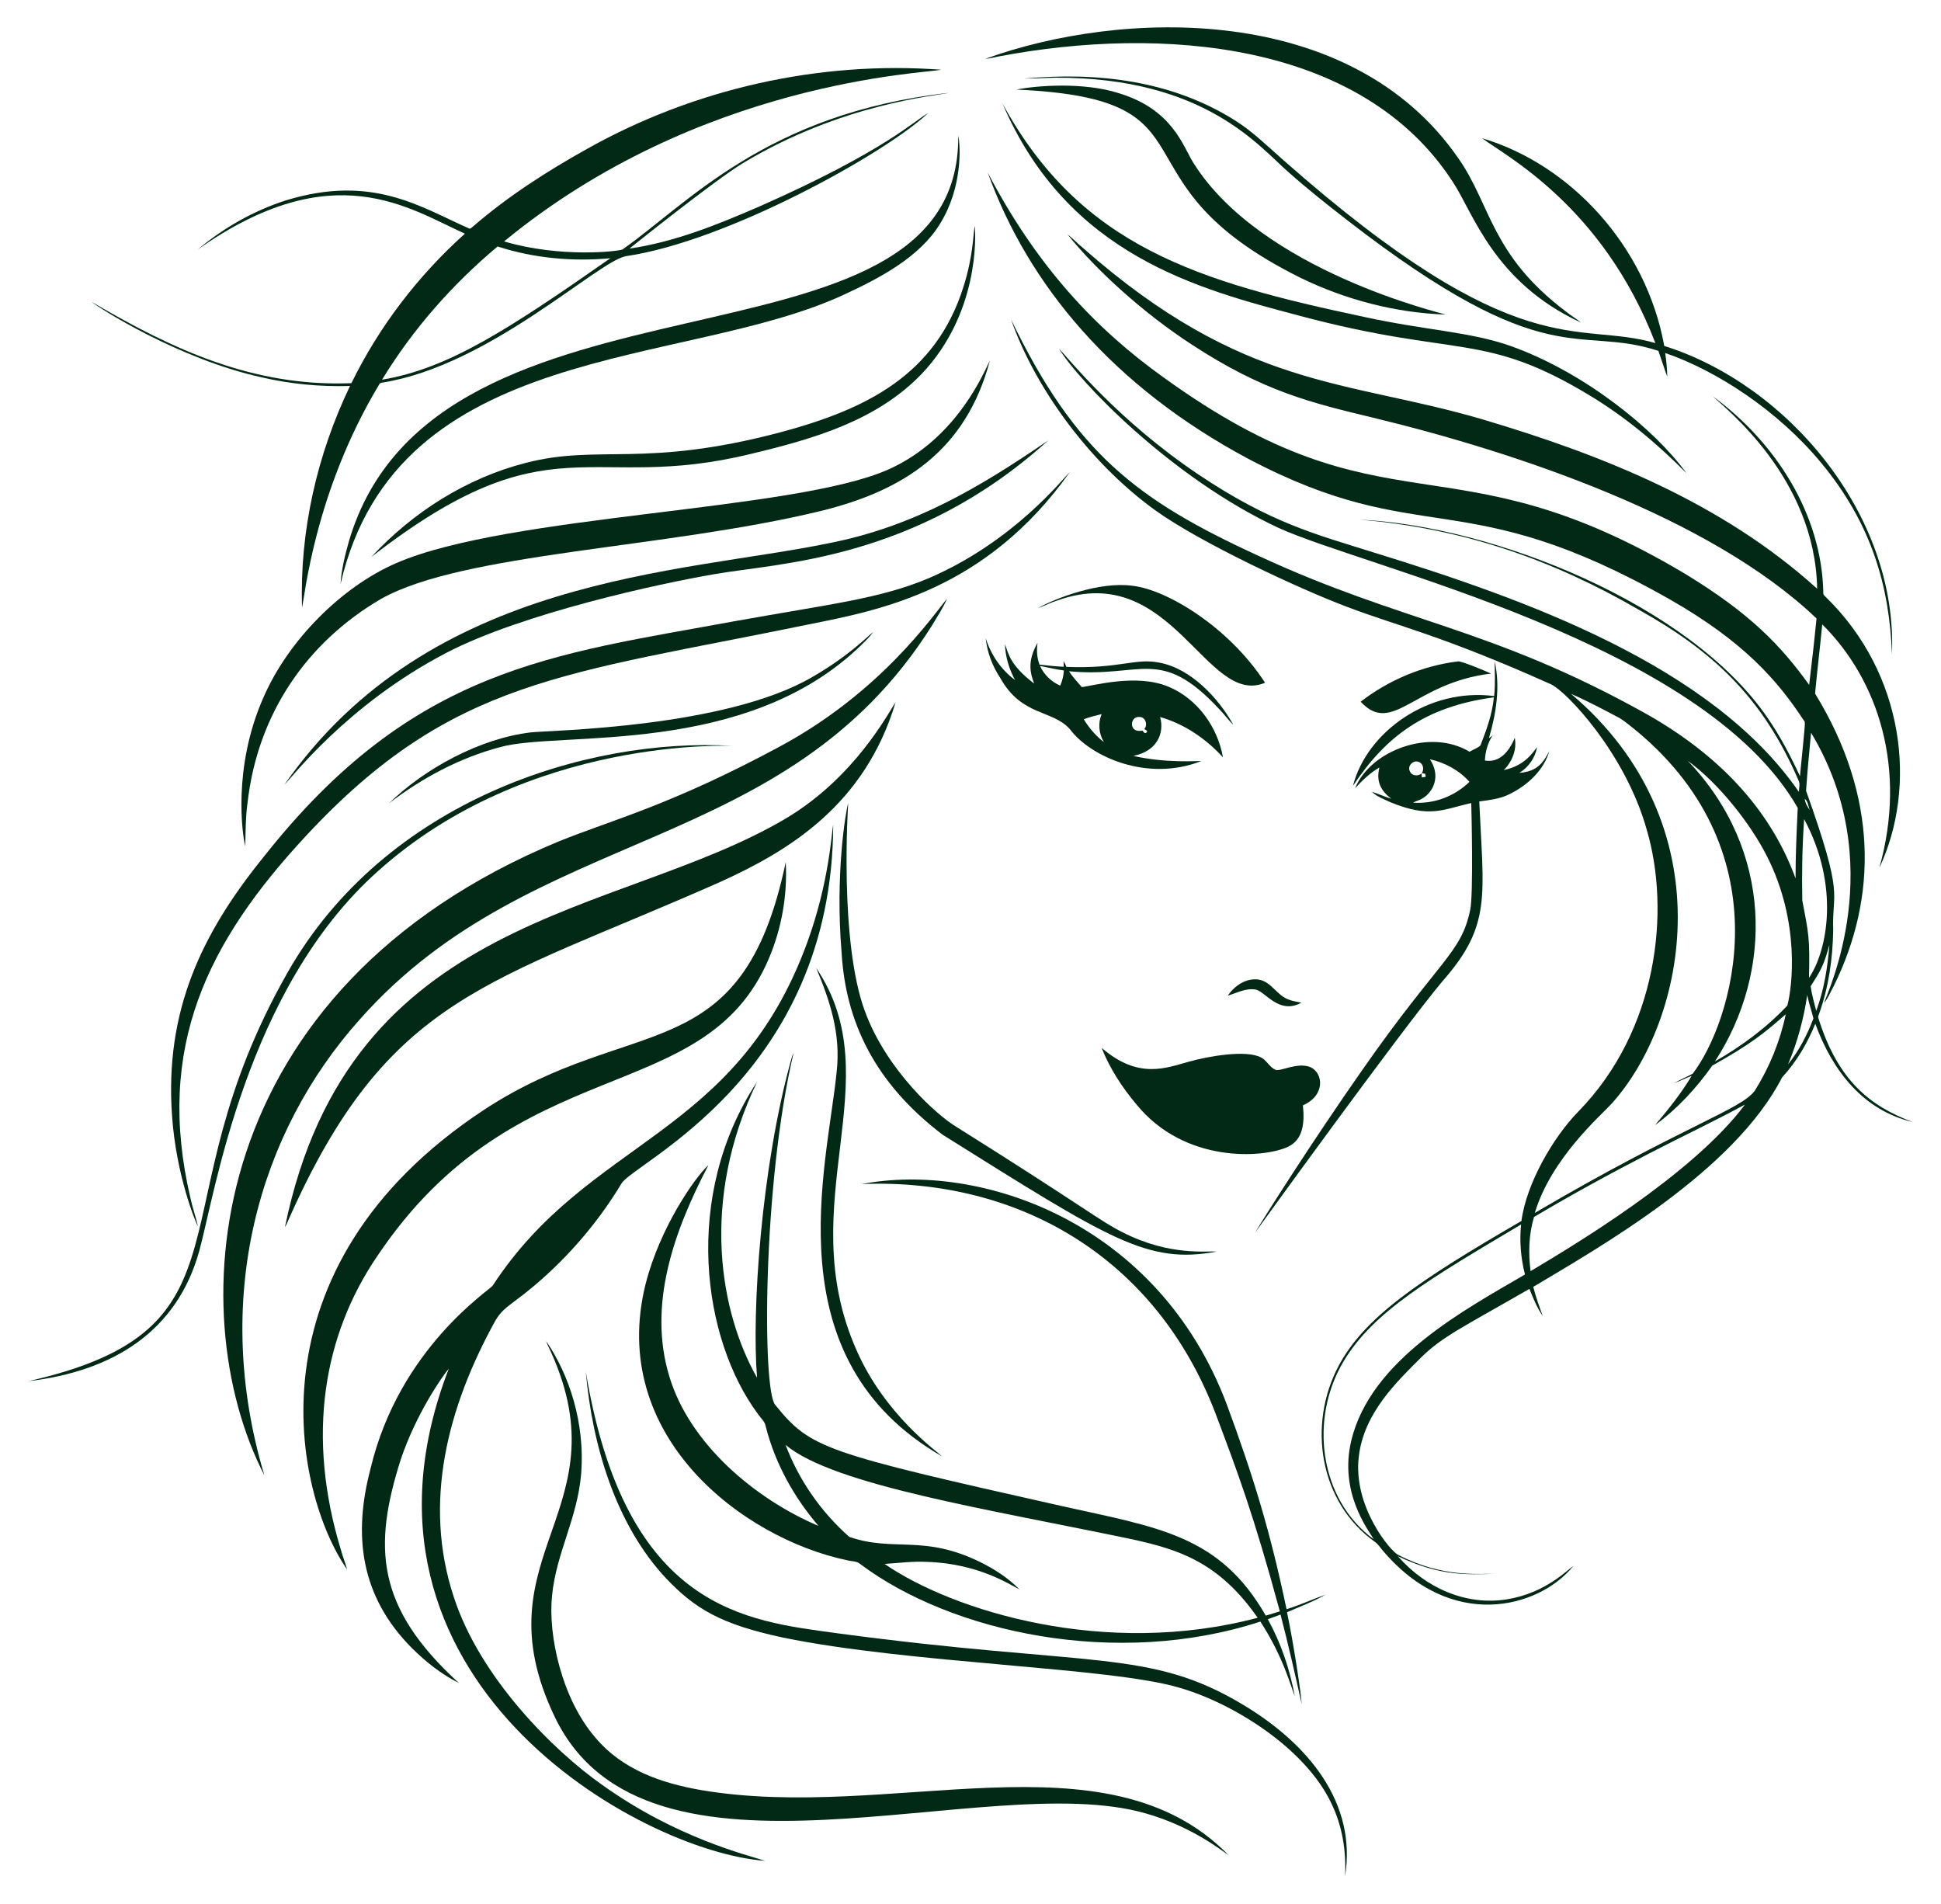
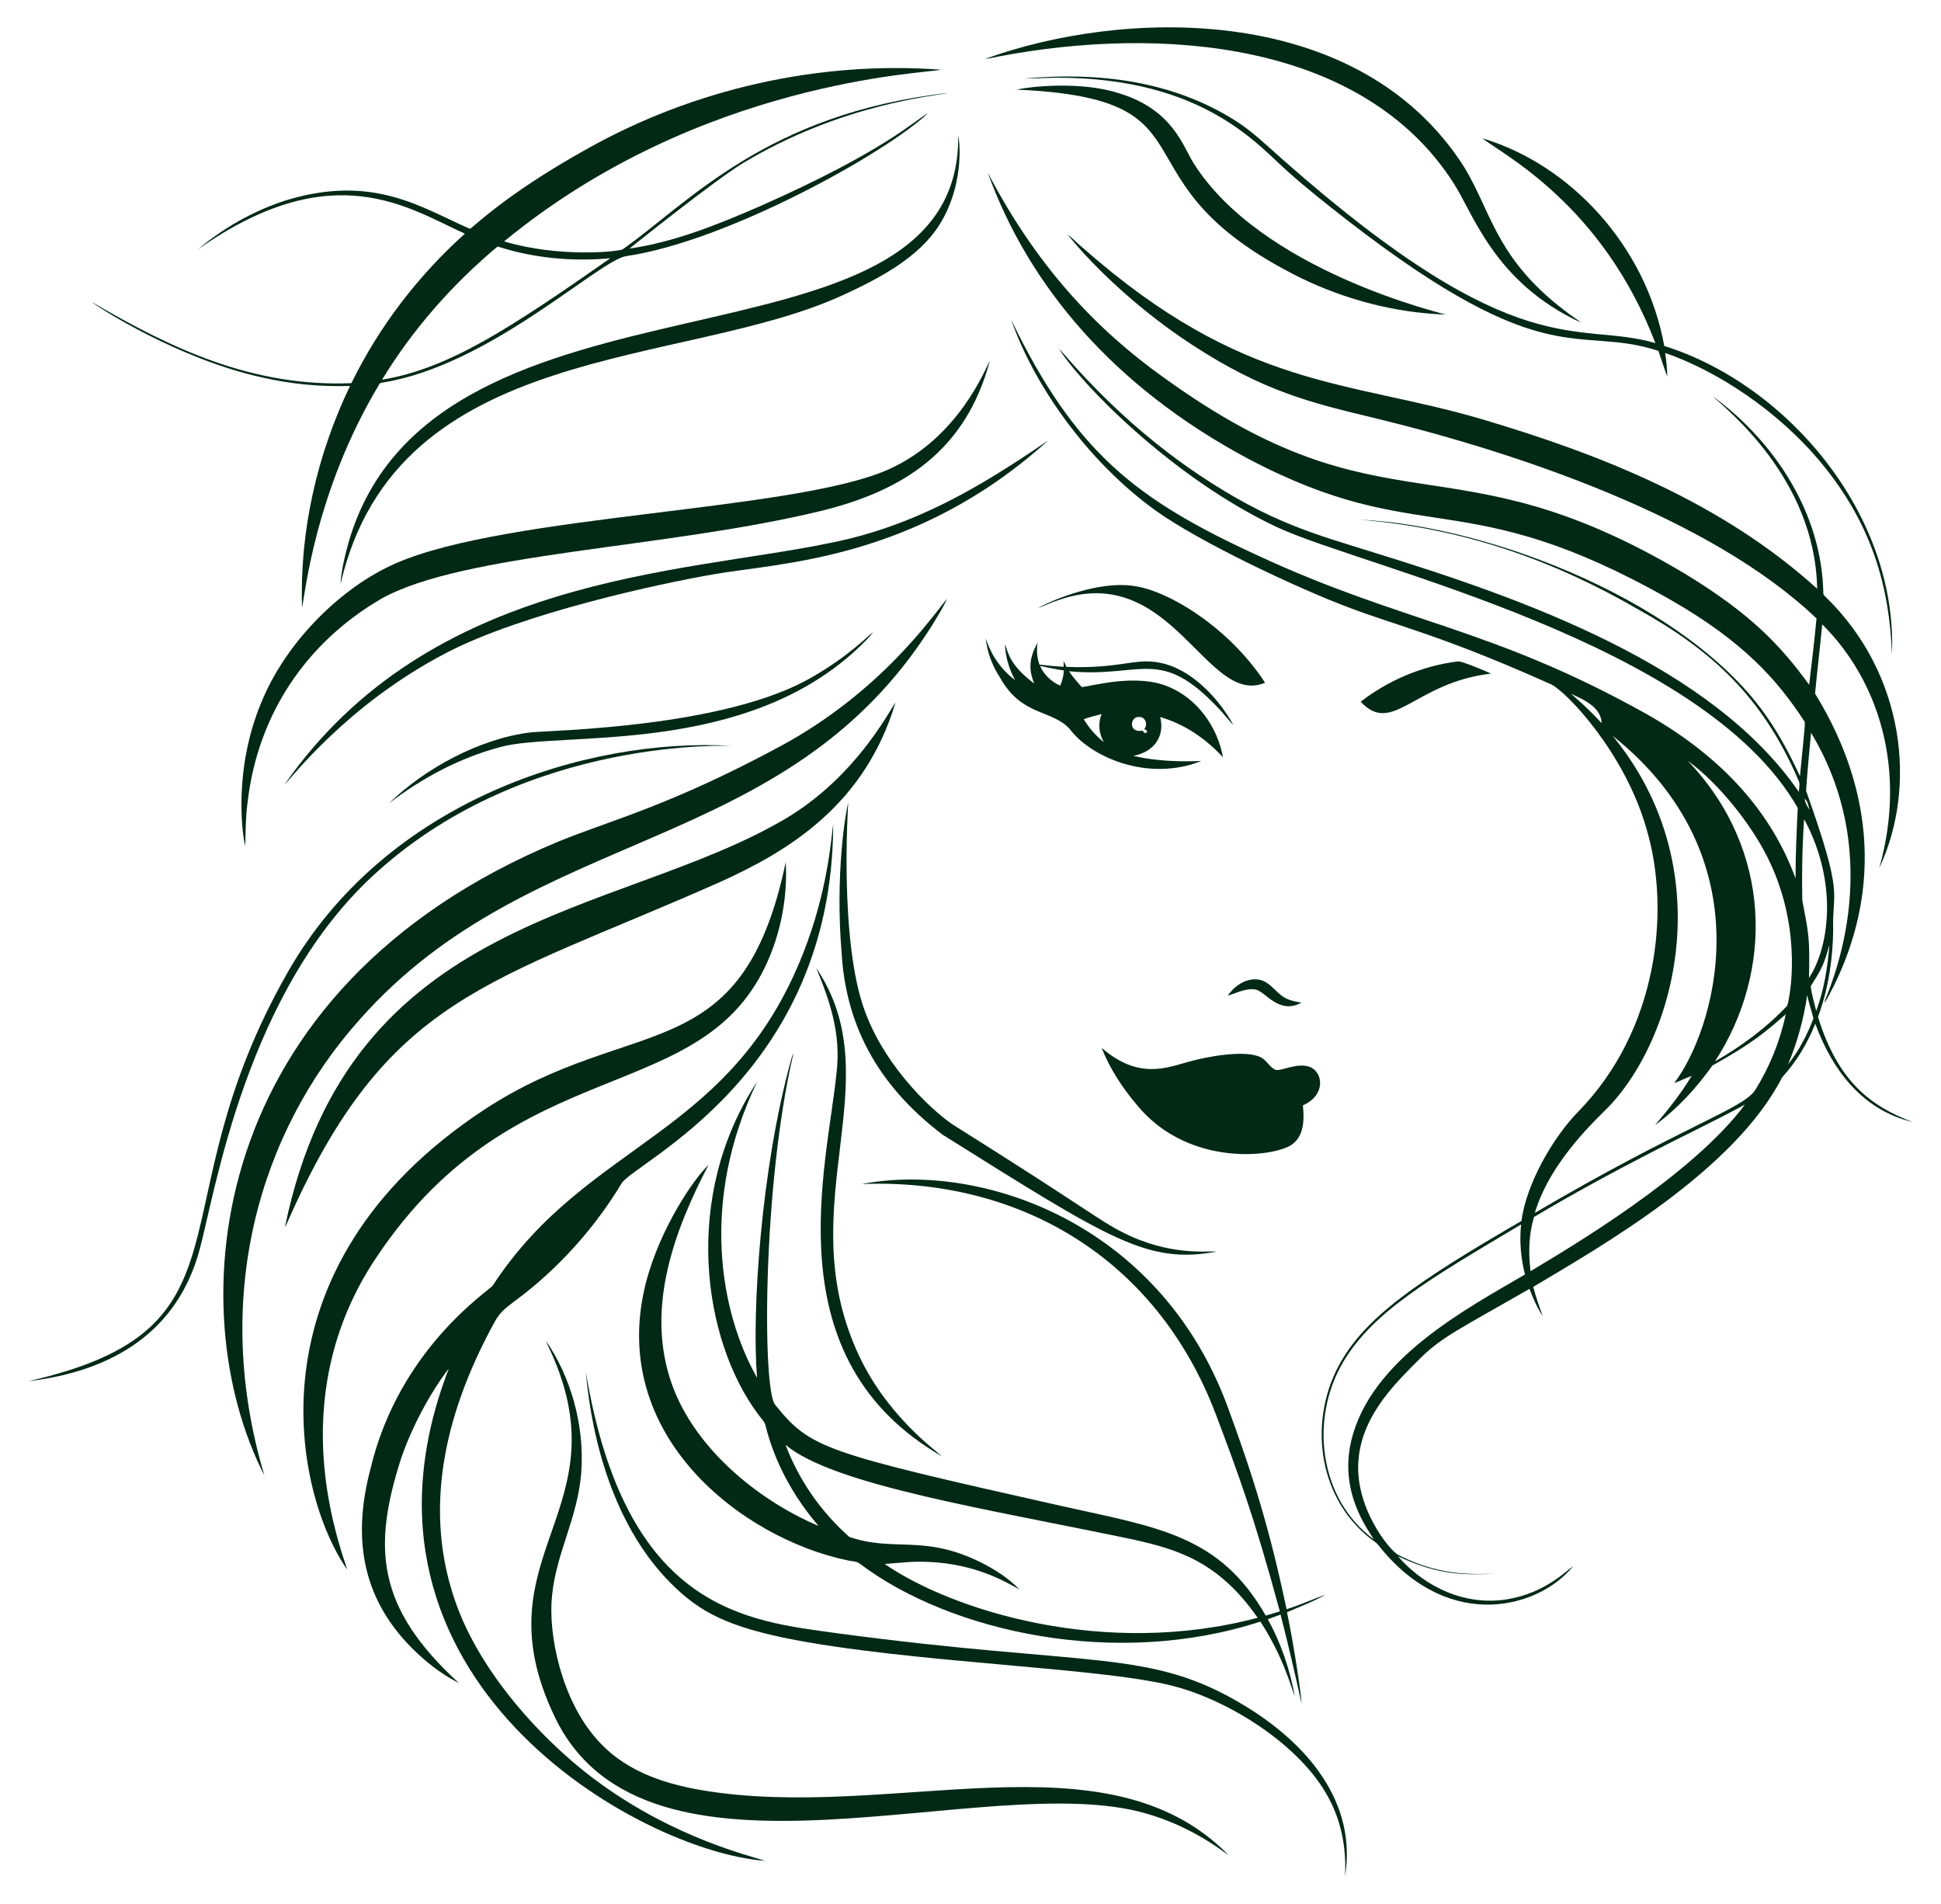
<svg xmlns="http://www.w3.org/2000/svg" version="1.1" id="Layer_1" x="0px" y="0px" viewBox="0 0 1680.094 1648.158" enable-background="new 0 0 1680.094 1648.158" xml:space="preserve">
  <g>
    <path fill="#022916" d="M852.87,50.926c117.163-42.576,315.934-49.66,409.663,86.369c28.073,40.183,28.04,83.242,92.58,132.095   c4.302,3.511,9.124,6.288,13.397,9.828c-75.622-34.952-93.293-95.089-110.877-121.602C1178.845,35.7,1005.5,22.048,864.395,48.871   C860.566,49.604,856.776,50.646,852.87,50.926z" />
    <path fill="#022916" d="M508.406,128.711c92.542-51.889,200.467-76.223,306.309-68.372   c-12.667,3.167-208.699,9.072-378.385,148.588c48.487,14.389,98.608,8.688,102.466,6.983   c56.328-39.486,123.98-117.763,282.371-135.548c-10.594,2.556-92.86,9.257-178.535,61.1   c-24.771,15.101-96.769,72.832-97.769,73.677c39.341-5.719,76.483-20.842,112.728-36.563   c109.08-48.158,134.864-75.035,145.636-80.582c-36.47,34.487-174.022,111.106-261.74,123.752   c-25.192,5.261-117.699,94.425-210.151,109.324c-1.119,0.241-2.517,0.27-3.019,1.505c-56.452,93.758-64.666,185.449-66.867,193.127   c-2.141-65.99,12.953-132.24,41.521-191.671c-25.723,0.801-51.542-1.659-76.618-7.484c-72.042-15.948-140.75-60.048-146.977-65.286   c71.102,41.88,140.784,73.75,224.791,70.349c23.958-48.947,57.705-93.014,98.252-129.385   c-48.213-21.59-113.894-69.038-231.157,13.657c22.318-18.778,48.253-33.448,76.04-42.427   c75.437-23.155,117.398,6.165,158.512,24.16c1.254,0.916,2.324-0.694,3.27-1.302C439.436,170.029,473.385,148.213,508.406,128.711    M330.7,328.609c57.433-9.537,109.842-43.751,197.593-105.099c-32.763,3-66.212-0.019-97.567-10.195   C391.53,246.098,357.33,284.947,330.7,328.609z" />
    <path fill="#022916" d="M886.713,67.968c63.692-5.833,127.632,1.835,182.219,36.207c15.354,9.625,28.279,22.453,41.839,34.345   c204.383,180.334,253.941,138.468,322.088,158.416c-45.761-119.539-131.411-162.901-149.899-177.281   c75.579,22.42,141.776,92.524,157.596,179.75c106.57,33.465,202.086,145.88,197.091,266.746   c-2.193-58.511-17.46-112.862-61.466-165.794c-37.568-45.375-90.763-79.773-134.844-94.857c0.993,6.78,1.726,13.618,1.823,20.466   c-2.768-7.349-5.083-14.882-7.697-22.289c-70.523-23.105-95.307,21.798-269.524-113.259   c-17.332-13.454-34.548-27.083-50.944-41.685c-24.684-21.405-72.024-81.875-201.171-81.479   C904.787,67.36,895.75,68.036,886.713,67.968z" />
    <path fill="#022916" d="M879.885,77.545c15.572-3.303,57.631-6.978,89.012,3.25c46.415,14.242,55.127,46.054,64.119,60.212   c58.598,93.384,215.155,130.038,218.445,131.246c-43.575-1.534-86.668-12.77-125.836-31.847   C955.818,156.088,1061.183,85.566,879.885,77.545z" />
-     <path fill="#022916" d="M867.703,89.524c67.567,124.005,169.393,154.339,313.668,184.9c53.34,11.571,91.001,12.619,126.299,25.048   c64.137,22.915,124.71,72.202,152.195,110.153c-25.327-25.559-53.114-48.88-83.996-67.456   c-91.937-55.591-113.984-32.262-251.363-68.98C1037.552,250.155,924,221.025,867.703,89.524z" />
    <path fill="#022916" d="M829.452,117.398c1.918,8.583,3.954,44.578-15.846,76.377c-17.58,28.859-52.593,47.178-83.341,61.341   c-138.549,64.265-386.506,38.602-435.492,250.282c0.723-12.326,3.771-24.421,7.041-36.293   C376.328,212.646,831.428,337.815,829.452,117.398z" />
-     <path fill="#022916" d="M854.943,149.332c42.207,80.686,93.008,135.064,152.436,177.464   c193.714,139.908,246.553,47.759,451.309,169.874c56.754,34.571,82.805,62.17,107.279,96.024   c2.295-19.126,4.543-38.261,6.375-57.425c-91.936-87.884-260.854-144.066-383.718-173.751   c-52.704-12.727-94.571-22.43-156.728-63.106c-43.168-27.995-83.714-65.424-107.81-95.455c4.755,3.482,8.709,7.938,13.3,11.641   c139.681,123.035,228.055,113.716,345.612,148.279c102.461,30.379,207.096,71.635,289.903,146.639   c-1.773-96.649-80.946-157.083-90.227-166.469c54.08,39.698,94.24,101.862,95.551,169.893c-0.26,1.678,1.128,2.72,2.17,3.8   c68.41,66.569,79.23,164.334,46.295,234.455c24.147-85.833-0.781-162.537-49.401-210.835c-1.862,19.994-4.369,39.92-6.192,59.913   c54.583,88.855,54.04,176.442,16.116,253.205c-2.739,4.851-4.745,10.223-8.295,14.544c2.917-9.489,56.569-121.079-11.284-233.857   c-1.62,16.714-3.192,33.448-4.34,50.201c33.695,94.441,22.217,85.501,23.485,120.82c-0.415,24.536-3.916,49.217-12.258,72.365   c-0.28,1.109-1.119,2.257-0.617,3.434c17.082,54.69,45,76.329,81.643,90.082c-42.635-10.125-69.182-43.865-84.257-85.038   c-6.877,16.927-16.281,32.927-28.713,46.382c-41.496,80.937-156.369,146.026-215.417,181.322   c2.151,8.603,5.198,16.936,8.198,25.269c-4.929-7.243-8.285-15.432-11.506-23.543c-57.861,33.33-75.197,41.183-93.612,59.209   c-21.221,21.186-49.691,48.257-54.059,85.81c-5.406,43.411,27.97,82.839,34.268,85.298c38.554,19.967,69.674,15.873,82.482,16.367   c-21.852,0.358-45.235,2.681-82.964-15.316c23.911,27.374,59.023,43.203,94.837,37.258c33.356-5.525,51.783-25.591,56.856-28.529   c-29.907,36.531-105.865,56.591-165.177-14.13c-2.102-2.421-3.79-5.266-6.481-7.06c-48.047-34.199-58.395-101.282-31.297-152.301   c22.342-41.761,67.435-72.707,158.242-125.373c4.276-32.682,27.587-72.508,49.015-94.471   c69.275-70.702,80.028-174.372,59.46-244.062c-18.695-66.714-69.782-119.808-82.772-125.865   c-95.036-42.625-132.235-50.194-176.114-66.887c-41.239-15.474-127.606-55.642-166.807-83.958   c-59.225-42.835-105.101-109.012-124.534-164.897c55.696,115.381,108.594,156.069,214.182,204.508   c126.209,58.498,201.133,61.631,335.716,136.831c69.835,39.461,109.632,89.008,129.115,142.328   c-0.058-20.351,0.945-40.682,1.881-60.994c-81.911-143.603-374.155-207.674-449.959-242.625   c-91.904-42.894-172.394-126.486-189.52-154.915c8.697,8.929,50.127,61.463,120.753,108.977   c62.942,42.176,101.686,51.764,152.947,67.861c128.521,39.693,291.185,97.056,366.743,206.804c0.087-3.289,1.292-6.819-0.309-9.915   c-30.943-72.08-74.616-112.326-139.174-148.26c-71.806-41.485-149.523-69.99-241.188-77.428   c115.803,5.165,286.792,73.504,353.521,171.446c11.014,15.885,19.965,33.072,28.105,50.568c4.797-49.118,4.907-46.49,3.337-48.214   c-22.819-34.823-52.19-68.399-116.056-104.82c-179.308-101.737-214.227-42.328-364.593-121.515   C963.205,334.457,890.111,246.71,854.943,149.332 M1359.868,600.496c134.245,113.544,100.441,282.671,34.962,354.851   c-9.334,10.261-52.201,47.222-66.318,94.374c127.931-75.172,179.143-89.496,190.6-106.054c12.606-20.177,21.73-42.601,26.62-65.884   c-18.817,16.535-30.239,25.823-63.54,44.405c-13.821,19.55-30.294,37.441-49.671,51.6c11.497-13.493,22.617-27.42,31.751-42.659   c-5.112,1.881-9.953,4.427-15.104,6.202c5.189-2.961,10.725-5.256,15.991-8.073c33.54-43.613,80.026-189.021-47.703-295.951   c-4.986-4.032-9.876-8.237-15.277-11.699C1388.252,614.23,1374.306,606.804,1359.868,600.496 M1460.916,658.461   c73.698,77.003,74.051,182.487,23.504,260.168c22.935-13.117,44.501-29.05,62.643-48.33c4.323-15.833,11.281-72.347-17.544-129.105   C1515.379,713.11,1488.061,678.241,1460.916,658.461 M1562.167,691.311c0.299,3.704,2.353,6.896,4.398,9.886   C1565.176,697.937,1565.061,693.578,1562.167,691.311 M1560.026,779.166c5.521,29.087,6.609,32.146,5.797,67.176   c15.997-23.643,26.865-79.595-4.196-137.429C1559.997,732.282,1559.553,755.748,1560.026,779.166 M1576.74,837.324   c-2.565,5.768-6.221,10.918-9.481,16.28c1.032,7.205,3.009,14.245,4.832,21.296c6.79-18.287,9.886-37.759,11.4-57.145   C1581.534,824.371,1579.846,831.122,1576.74,837.324 M1547.681,921.147c9.539-11.825,16.628-25.597,22-39.765   c-1.659-6.79-4.118-13.387-5.334-20.293C1561.241,881.69,1555.869,901.973,1547.681,921.147 M1427.892,998.074   c-33.844,17.486-67.34,35.705-100.074,55.178c-4.572,15.065-4.996,31.288-2.98,46.874   c33.418-20.063,139.696-82.637,185.566-144.161C1483.263,970.711,1455.303,983.857,1427.892,998.074 M1163.104,1177.988   c-30.036,49.988-21.265,119.618,26.002,154.211c-5.105-8.548-30.068-40.757-19.492-85.212   c16.648-70.547,99.504-114.135,150.372-143.958c-3.568-14.101-4.89-28.848-3.337-43.324   C1238.33,1106.326,1189.068,1134.767,1163.104,1177.988z" />
-     <path fill="#022916" d="M843.697,195.549c1.074,9.195,3.441,76.091-45.919,128.044c-38.73,40.394-93.27,56.199-147.681,69.201   c-141.513,34.663-172.621-31.843-328.675,89.234c35.869-38.772,82.376-68.285,133.725-81.431   c63.595-16.428,102.039,4.847,220.48-26.494c73.964-19.843,134.311-49.323,158.377-126.067   C842.437,221.465,842.218,203.533,843.697,195.549z" />
+     <path fill="#022916" d="M854.943,149.332c42.207,80.686,93.008,135.064,152.436,177.464   c193.714,139.908,246.553,47.759,451.309,169.874c56.754,34.571,82.805,62.17,107.279,96.024   c2.295-19.126,4.543-38.261,6.375-57.425c-91.936-87.884-260.854-144.066-383.718-173.751   c-52.704-12.727-94.571-22.43-156.728-63.106c-43.168-27.995-83.714-65.424-107.81-95.455c4.755,3.482,8.709,7.938,13.3,11.641   c139.681,123.035,228.055,113.716,345.612,148.279c102.461,30.379,207.096,71.635,289.903,146.639   c-1.773-96.649-80.946-157.083-90.227-166.469c54.08,39.698,94.24,101.862,95.551,169.893c-0.26,1.678,1.128,2.72,2.17,3.8   c68.41,66.569,79.23,164.334,46.295,234.455c24.147-85.833-0.781-162.537-49.401-210.835c-1.862,19.994-4.369,39.92-6.192,59.913   c54.583,88.855,54.04,176.442,16.116,253.205c-2.739,4.851-4.745,10.223-8.295,14.544c2.917-9.489,56.569-121.079-11.284-233.857   c-1.62,16.714-3.192,33.448-4.34,50.201c33.695,94.441,22.217,85.501,23.485,120.82c-0.415,24.536-3.916,49.217-12.258,72.365   c-0.28,1.109-1.119,2.257-0.617,3.434c17.082,54.69,45,76.329,81.643,90.082c-42.635-10.125-69.182-43.865-84.257-85.038   c-6.877,16.927-16.281,32.927-28.713,46.382c-41.496,80.937-156.369,146.026-215.417,181.322   c2.151,8.603,5.198,16.936,8.198,25.269c-4.929-7.243-8.285-15.432-11.506-23.543c-57.861,33.33-75.197,41.183-93.612,59.209   c-21.221,21.186-49.691,48.257-54.059,85.81c-5.406,43.411,27.97,82.839,34.268,85.298c38.554,19.967,69.674,15.873,82.482,16.367   c-21.852,0.358-45.235,2.681-82.964-15.316c23.911,27.374,59.023,43.203,94.837,37.258c33.356-5.525,51.783-25.591,56.856-28.529   c-29.907,36.531-105.865,56.591-165.177-14.13c-2.102-2.421-3.79-5.266-6.481-7.06c-48.047-34.199-58.395-101.282-31.297-152.301   c22.342-41.761,67.435-72.707,158.242-125.373c4.276-32.682,27.587-72.508,49.015-94.471   c69.275-70.702,80.028-174.372,59.46-244.062c-18.695-66.714-69.782-119.808-82.772-125.865   c-95.036-42.625-132.235-50.194-176.114-66.887c-41.239-15.474-127.606-55.642-166.807-83.958   c-59.225-42.835-105.101-109.012-124.534-164.897c55.696,115.381,108.594,156.069,214.182,204.508   c126.209,58.498,201.133,61.631,335.716,136.831c69.835,39.461,109.632,89.008,129.115,142.328   c-0.058-20.351,0.945-40.682,1.881-60.994c-81.911-143.603-374.155-207.674-449.959-242.625   c-91.904-42.894-172.394-126.486-189.52-154.915c8.697,8.929,50.127,61.463,120.753,108.977   c62.942,42.176,101.686,51.764,152.947,67.861c128.521,39.693,291.185,97.056,366.743,206.804c0.087-3.289,1.292-6.819-0.309-9.915   c-30.943-72.08-74.616-112.326-139.174-148.26c-71.806-41.485-149.523-69.99-241.188-77.428   c115.803,5.165,286.792,73.504,353.521,171.446c11.014,15.885,19.965,33.072,28.105,50.568c4.797-49.118,4.907-46.49,3.337-48.214   c-22.819-34.823-52.19-68.399-116.056-104.82c-179.308-101.737-214.227-42.328-364.593-121.515   C963.205,334.457,890.111,246.71,854.943,149.332 M1359.868,600.496c134.245,113.544,100.441,282.671,34.962,354.851   c-9.334,10.261-52.201,47.222-66.318,94.374c127.931-75.172,179.143-89.496,190.6-106.054c12.606-20.177,21.73-42.601,26.62-65.884   c-18.817,16.535-30.239,25.823-63.54,44.405c-13.821,19.55-30.294,37.441-49.671,51.6c11.497-13.493,22.617-27.42,31.751-42.659   c-5.112,1.881-9.953,4.427-15.104,6.202c33.54-43.613,80.026-189.021-47.703-295.951   c-4.986-4.032-9.876-8.237-15.277-11.699C1388.252,614.23,1374.306,606.804,1359.868,600.496 M1460.916,658.461   c73.698,77.003,74.051,182.487,23.504,260.168c22.935-13.117,44.501-29.05,62.643-48.33c4.323-15.833,11.281-72.347-17.544-129.105   C1515.379,713.11,1488.061,678.241,1460.916,658.461 M1562.167,691.311c0.299,3.704,2.353,6.896,4.398,9.886   C1565.176,697.937,1565.061,693.578,1562.167,691.311 M1560.026,779.166c5.521,29.087,6.609,32.146,5.797,67.176   c15.997-23.643,26.865-79.595-4.196-137.429C1559.997,732.282,1559.553,755.748,1560.026,779.166 M1576.74,837.324   c-2.565,5.768-6.221,10.918-9.481,16.28c1.032,7.205,3.009,14.245,4.832,21.296c6.79-18.287,9.886-37.759,11.4-57.145   C1581.534,824.371,1579.846,831.122,1576.74,837.324 M1547.681,921.147c9.539-11.825,16.628-25.597,22-39.765   c-1.659-6.79-4.118-13.387-5.334-20.293C1561.241,881.69,1555.869,901.973,1547.681,921.147 M1427.892,998.074   c-33.844,17.486-67.34,35.705-100.074,55.178c-4.572,15.065-4.996,31.288-2.98,46.874   c33.418-20.063,139.696-82.637,185.566-144.161C1483.263,970.711,1455.303,983.857,1427.892,998.074 M1163.104,1177.988   c-30.036,49.988-21.265,119.618,26.002,154.211c-5.105-8.548-30.068-40.757-19.492-85.212   c16.648-70.547,99.504-114.135,150.372-143.958c-3.568-14.101-4.89-28.848-3.337-43.324   C1238.33,1106.326,1189.068,1134.767,1163.104,1177.988z" />
    <path fill="#022916" d="M856.785,312.261c-20.836,77.837-74.692,112.518-146.668,130.05   c-133.919,32.486-308.928,35.89-380.217,75.962c-63.625,37.123-107.005,98.846-115.718,177.204   c-1.669,12.172-1.543,24.45-1.9,36.698c-2.433-8.848-11.199-67.847,15.769-128.584c21.478-49.564,67.807-95.88,115.14-116.336   c97.636-42.222,344.14-44.686,425.548-80.843C830.045,379.224,853.145,318.267,856.785,312.261z" />
    <path fill="#022916" d="M907.305,381.164C792.128,485.441,673.537,487.077,617.999,496.988   c-45.854,7.798-165.765,33.673-231.745,68.063c-86.281,44.946-134.38,108.998-140.014,114.011   c126.158-181.041,342.344-182.404,471.254-208.935C791.879,455.523,848.941,421.097,907.305,381.164z" />
-     <path fill="#022916" d="M926.064,408.545C853.251,511.15,761.412,528.067,700.279,540.341   c-211.239,43.488-308.702,46.751-435.376,183.02c-85.199,91.611-130.779,182.911-100.007,313.726   c1.707,8.169,4.601,16.03,6.414,24.17c-2.235-3.559-18.828-44.681-22.347-95.04c-6.677-91.311,25.717-158.526,79.242-224.589   c129.64-164.326,250.343-175.056,408.12-204.074c82.659-14.847,124.795-19.28,166.865-36.853   C877.399,469.038,920.147,413.908,926.064,408.545z" />
    <path fill="#022916" d="M980.461,506.999c29.681,3.376,83.184,35.61,114.551,83.881c-50.943,21.532-80.479-106.35-179.297-71.352   c-6.028,1.832-11.622,4.793-17.544,6.867C913.386,517.838,951.828,502.943,980.461,506.999z" />
    <path fill="#022916" d="M819.826,518.081c-3.646,8.227-8.651,15.817-13.281,23.524C679.709,742.622,461.872,712.01,311.227,882.5   c-87.391,97.692-128.322,241.112-82.367,394.434c-73.256-142.447-53.6-420.933,254.922-548.799   c47.453-19.14,96.668-31.181,191.025-81.952C762.543,599.034,807.328,532.987,819.826,518.081z" />
    <path fill="#022916" d="M755.901,546.919c-2.903,4.118-6.616,7.562-10.146,11.111c-100.258,97.819-261.041,74.162-312.636,88.51   c-35.059,9.249-67.581,26.649-96.274,48.61c30.55-29.844,78.381-56.062,122.701-61.312c17.583-1.852,168.638-3.939,243.685-47.993   C734.603,567.821,750.946,550.659,755.901,546.919z" />
    <path fill="#022916" d="M853.188,552.33c4.562,14.274,13.319,27.333,25.462,36.235c-5.256-9.577-8.43-20.254-8.806-31.191   c3.098,8.431,4.352,18.276,25.298,34.22c-3.155-8.536-6.4-18.717,2.932-35.261c-0.945,6.327-0.54,12.837,1.707,18.865   c6.964,0.81,13.946,1.543,20.958,1.861c-0.106-1.669-0.145-3.327-0.125-4.986c0.916,1.64,1.736,3.337,2.45,5.092   c46.095,1.823,59.479-7.913,80.476-3.675c27.331,5.061,51.227,30.761,64.022,53.837c-4.495-4.186-7.957-9.355-12.297-13.696   c-51.276-55.008-67.036-26.653-129.944-32.677c3.135,4.977,7.263,9.191,11.034,13.686c9.797-1.015,47.469-12.063,75.316-0.212   c24.826,10.387,42.283,34.808,46.893,60.994c-14.699-16.068-33.313-28.838-54.377-34.847c3.997,14.489-3.232,29.725-23.157,33.612   c27.606,6.454,56.046,4.303,58.862,4.446c-46.596,18.435-96.006-3.623-113.886-27.632c-15.275-17.059-41.41-10.816-60.097-44.086   C859.033,576.606,854.519,564.646,853.188,552.33 M900.197,576.326c3.511,7.6,9.828,13.773,17.534,17.062   c1.765-4.167,2.874-8.594,3.144-13.117C913.911,579.306,907.073,577.715,900.197,576.326 M938.081,622.486   c4.601,7.533,10.407,14.38,17.438,19.753c-4.417-7.243-5.256-16.329-1.977-24.189C948.314,619.274,943.097,620.567,938.081,622.486    M988.832,632.324c0.926,0.926,2.112,3.231,3.549,1.572c1.64-1.128-0.858-2.614-2.025-2.797c3.482-3.675,1.157-10.764-4.195-10.6   C977.977,619.684,976.508,634.796,988.832,632.324z" />
    <path fill="#022916" d="M1177.745,607.305c24.363-18.817,53.741-31.153,84.315-34.895c2.892-0.534,26.138,9.331,28.587,10.561   C1224.208,590.692,1205.559,637.133,1177.745,607.305z" />
-     <path fill="#022916" d="M1293.743,572.246c4.974,21.836,1.391,45.23-4.977,66.684c1.061-0.791,2.122-1.62,3.202-2.421   c-4.234,6.423-6.327,14.043-6.674,21.682c12.688,2.209,20.986-7.759,25.867-19.675c1.958,10.233-2.276,20.775-9.548,27.97   c19.018-4.054,25.229-15.683,28.867-19.849c-1.668,9.22-7.398,17.38-15.364,22.26c16.509-1.227,21.161-10.088,26.012-18.923   c-5.073,17.052-19.184,29.87-34.799,37.451c-8.063,4.041-17.12,4.957-25.906,6.202c3.596,81.53,10.998,106.895-31.625,155.32   c-36.325,43.18-162.332,217.721-162.341,217.731c8.074-13.675,48.934-78.092,92.359-140.177   c67.765-97.044,85.807-101.089,93.728-138.885c3.007-12.935,0.994-91.578,0.936-92.59c-24.912,5.462-35.602,13.416-70.195-0.83   c-5.478-2.565-11.429-4.726-15.895-8.931c5.719,1.63,11.082,4.369,16.83,5.961c-9.085-6.973-13.189-14.842-10.243-26.996   c-8.073,4.668-14.824,11.178-21.064,18.007c13.336-32.796,65.184-52.208,99.062-31.625c3.106-1.823,6.655-3,9.413-5.372   c5.276-13.426,10.31-27.237,11.67-41.723c-60.026,8.118-93.636,34.082-121.968,76.618c11.997-46.724,65.454-85.12,122.219-77.727   C1294.35,592.385,1293.888,582.296,1293.743,572.246 M1237.697,657.111c9.671,14.524,3.12,28.333-6.732,34.085   c-2.421,1.562-5.372,1.968-7.822,3.453c17.93,1.35,35.985-5.449,48.793-17.997C1263.072,666.621,1250.688,660.004,1237.697,657.111    M1220.394,667.518c1.563,4.089,6.935,4.456,10.079,1.948c0.058,0.839,0.183,2.527,0.251,3.376c1.109-0.28,2.296-0.222,3.395-0.617   c-0.116-0.637-0.366-1.91-0.492-2.546c-0.723-0.125-2.17-0.376-2.893-0.502c2.045-3.308,1.341-8.362-2.681-9.732   C1223.403,657.342,1217.829,662.975,1220.394,667.518z" />
    <path fill="#022916" d="M775.152,607.913c-26.43,88.441-91.917,128.261-151.307,155.175   c-200.922,89.247-288.14,96.988-375.26,295.179c-0.569,1.321-1.235,2.614-1.977,3.868   c56.13-273.22,287.509-267.744,432.887-353.366C740.242,672.943,769.282,616.155,775.152,607.913z" />
    <path fill="#022916" d="M634.299,645.527c-1.031,0.129-176.698-8.663-307.052,108.34   c-114.582,101.975-141.321,280.382-154.703,328.531c-19.219,69.887-74.77,104.403-147.999,112.95   c202.756-45.831,106.702-147.023,224.454-353.829C333.649,692.815,507.8,637.985,634.299,645.527z" />
    <path fill="#022916" d="M734.181,694.976c-0.083,2.241-7.96,119.243,14.39,180.001c18.941,51.825,63.359,90.883,79.136,100.2   c113.879,71.487,124.209,81.481,144.006,91.346c41.294,21.006,73.659,15.797,81.334,16.715   c-59.975,10.994-91.909-10.24-237.04-101.116c-59.372-45.095-84.076-98.536-87.527-157.634   C722.829,757.327,731.906,702.644,734.181,694.976z" />
    <path fill="#022916" d="M721.208,713.514c-0.585,217.309-173.039,292.742-183.27,310.784   c-17.872,29.667-40.161,56.654-65.797,79.936c-26.827,24.433-35.423,25.164-43.344,38.676   c-41.422,74.942-62.968,157.568-36.014,239.201c22.62,69.745,86.029,132.858,128.613,162.756   c64.076,45.847,125.641,60.667,140.93,65.613c-108.015-7.807-377.623-157.397-273.874-425.905   c-5.441,6.174-28.182,38.978-41.434,78.113c-24.214,75.832-21.877,128.156,50.211,193.918   c-15.219-7.629-28.77-18.373-40.797-30.352c-44.571-44.848-50.952-97.552-35.705-155.204   c24.857-104.466,103.609-154.715,105.775-158.474c83.6-127.963,210.319-127.486,272.195-296.79   C717.74,763.525,719.805,720.677,721.208,713.514z" />
    <path fill="#022916" d="M680.131,746.074c1.543,28.491-3.491,57.387-14.689,83.659c-55.824,130.989-217.739,76.199-339.198,257.844   c-45.916,67.667-61.681,154.629-30.805,254.96c1.466,5.314,3.588,10.426,5.006,15.76   c-45.131-64.522-89.547-260.813,118.592-397.848C548.125,875.795,642.106,927.604,680.131,746.074z" />
    <path fill="#022916" d="M706.519,837.777c65.448,96.992-21.643,203.237,34.876,330.768c24.656,56.179,69.953,87.777,74.13,91.953   c-146.829-84.443-99.671-250.022-91.384-332.283C728.103,894.056,718.022,865.686,706.519,837.777z" />
    <path fill="#022916" d="M1062.74,861.706c5.787-8.507,15.798-15.451,26.504-13.946c11.159,1.611,15.924,13.753,26.128,17.283   c3.53,1.485,7.369,1.9,11.101,2.72c-19.086,10.562-30.736-8.995-39.197-11.265C1078.664,854.829,1070.717,859.343,1062.74,861.706z   " />
    <path fill="#022916" d="M953.532,906.863c32.037,27.75,56.077,17.247,75.721,11.931c16.624-4.677,49.053-10.371,62.093-3.713   c5.092,2.517,7.427,8.43,12.635,10.764c4.563,1.771,18.595-6.753,30.073-2.373c11.694,5.147,13.183,24.702-6.279,33.149   c1.568,15.197,0.258,29.725-13.03,35.946c-21.461,9.914-89.381,14.33-130.88-36.515   C971.394,941.285,960.669,924.879,953.532,906.863z" />
    <path fill="#022916" d="M684.52,918.099c0.704-2.228,1.148-4.581,2.324-6.607c-26.717,113.161-27.18,291.344-15.866,304.322   c30.731,37.885,41.296,41.141,247.91,87.584c83.414,18.604,136.672,24.967,176.722,94.847c4.06-1.225,8.15-2.373,12.191-3.694   c-22.872-84.405-36.5-120.27-55.13-169.806c-51.924-137.478-172.224-205.288-306.782-199.995   c102.3-19.563,256.4,32.53,316.012,190.755c22.869,61.995,37.463,109.252,51.706,177.194c11.535-3.559,22.53-8.613,33.863-12.654   c-10.648,6.095-22.202,10.397-33.448,15.268c5.762,27.532,12.245,70.205,12.635,79.213c-5.7-25.809-11.622-51.59-18.248-77.187   c-3.636,1.418-7.349,2.672-11.014,4.012c11.429,20.707,19.087,43.411,23.35,66.636c-3.214-7.524-9.595-33.54-29.793-64.582   c-124.307,40.571-267.469,9.515-346.422-49.864c-3.096-2.662-7.465-2.17-11.178-3.183   c-90.404-18.843-207.565-107.73-174.445-239.432c12.25-48.165,42.387-91.773,54.291-102.572   c-29.819,57.053-52.804,121-33.728,183.261c17.783,58.494,74.509,105.878,129.057,129.028   c-21.354-24.816-37.624-54.233-45.707-86.051c-0.656-4.379-4.331-7.195-6.655-10.677c-48.115-64.583-65.938-188.926-0.8-287.695   c-49.882,103.672-31.933,200.074-0.068,256.156C650.551,1134.617,658.961,1010.723,684.52,918.099 M679.977,1250.478   c11.516,30.497,30.728,58.1,55.178,79.656c38.541,13.292,64.037-2.385,113.172,21.71c12.442,6.153,24.372,13.831,34.133,23.755   c-7.425-3.632-35.26-22.378-79.589-23.832c-12.432-0.733-24.797,0.955-37.171,1.765c59.362,40.807,191.15,81.544,322.917,46.584   c-33.903-48.727-69.249-59.122-107.858-67.755C854.793,1305.983,721.623,1285.384,679.977,1250.478z" />
    <path fill="#022916" d="M472.768,1160.733c20.121,29.332,33.63,71.074,30.314,114.301c-3.267,39.359-21.61,68.845-25.24,105.9   c-3.601,34.041,8.394,89.621,37.856,123.299c22.849,27.063,56.134,38.964,91.172,45.012   c164.005,27.947,350.599-52.196,456.585,56.354c-4.028-2.486-31.248-24.829-71.883-36.207   c-137.729-39.69-432.103,82.398-511.444-83.611c-68.028-141.865,63.388-178.729-6.404-322.416   C473.482,1162.71,473.009,1161.399,472.768,1160.733z" />
    <path fill="#022916" d="M507.046,1187.112c34.552,207.363,139.632,215.556,217.297,226.363   c220.232,29.593,270.49,12.884,352.199,62.257c55.709,33.54,98.157,84.544,87.681,148.347c1.206-21.595-2.238-43.624-11.738-63.173   c-22.733-48.255-85.559-86.981-131.285-100.152c-59.041-17.878-233.346-20.847-343.278-43.459   c-54.409-11.609-76.489-25.05-101.743-51.686C532.799,1319.054,512.636,1250.617,507.046,1187.112z" />
    <path fill="#022916" d="M1362.51,1354.179C1363.05,1354.729,1363.05,1354.729,1362.51,1354.179z" />
  </g>
</svg>